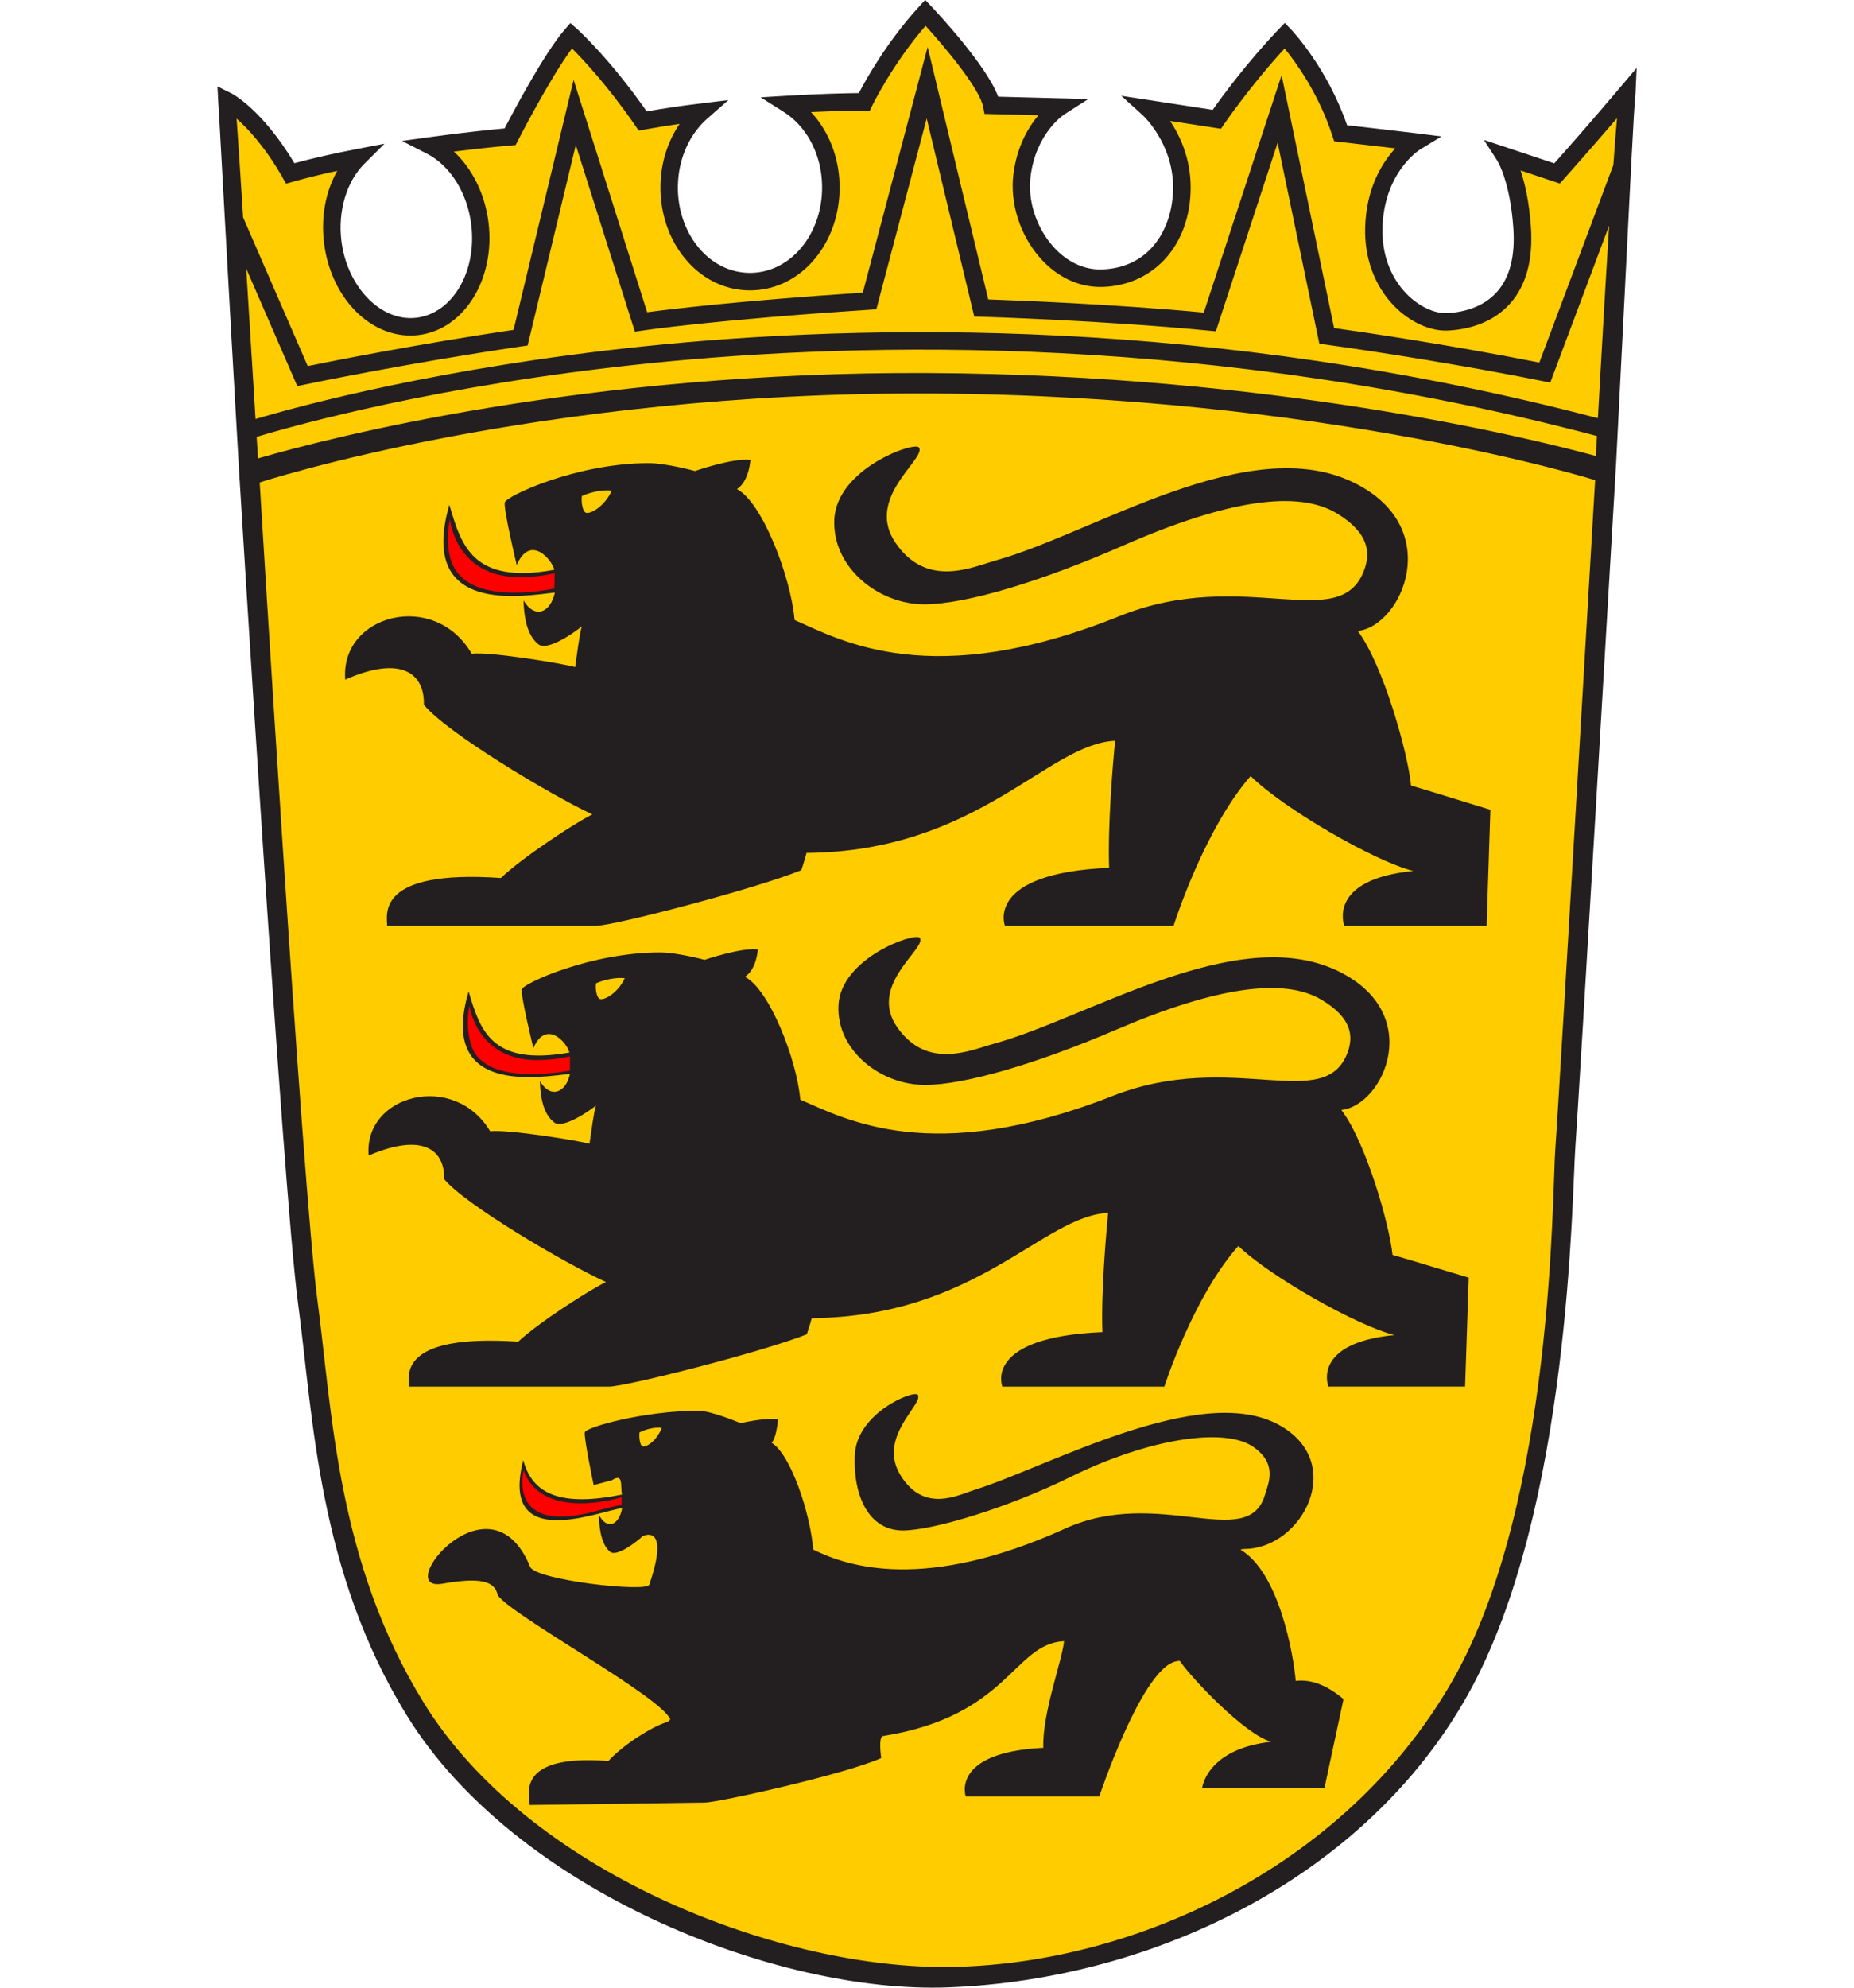
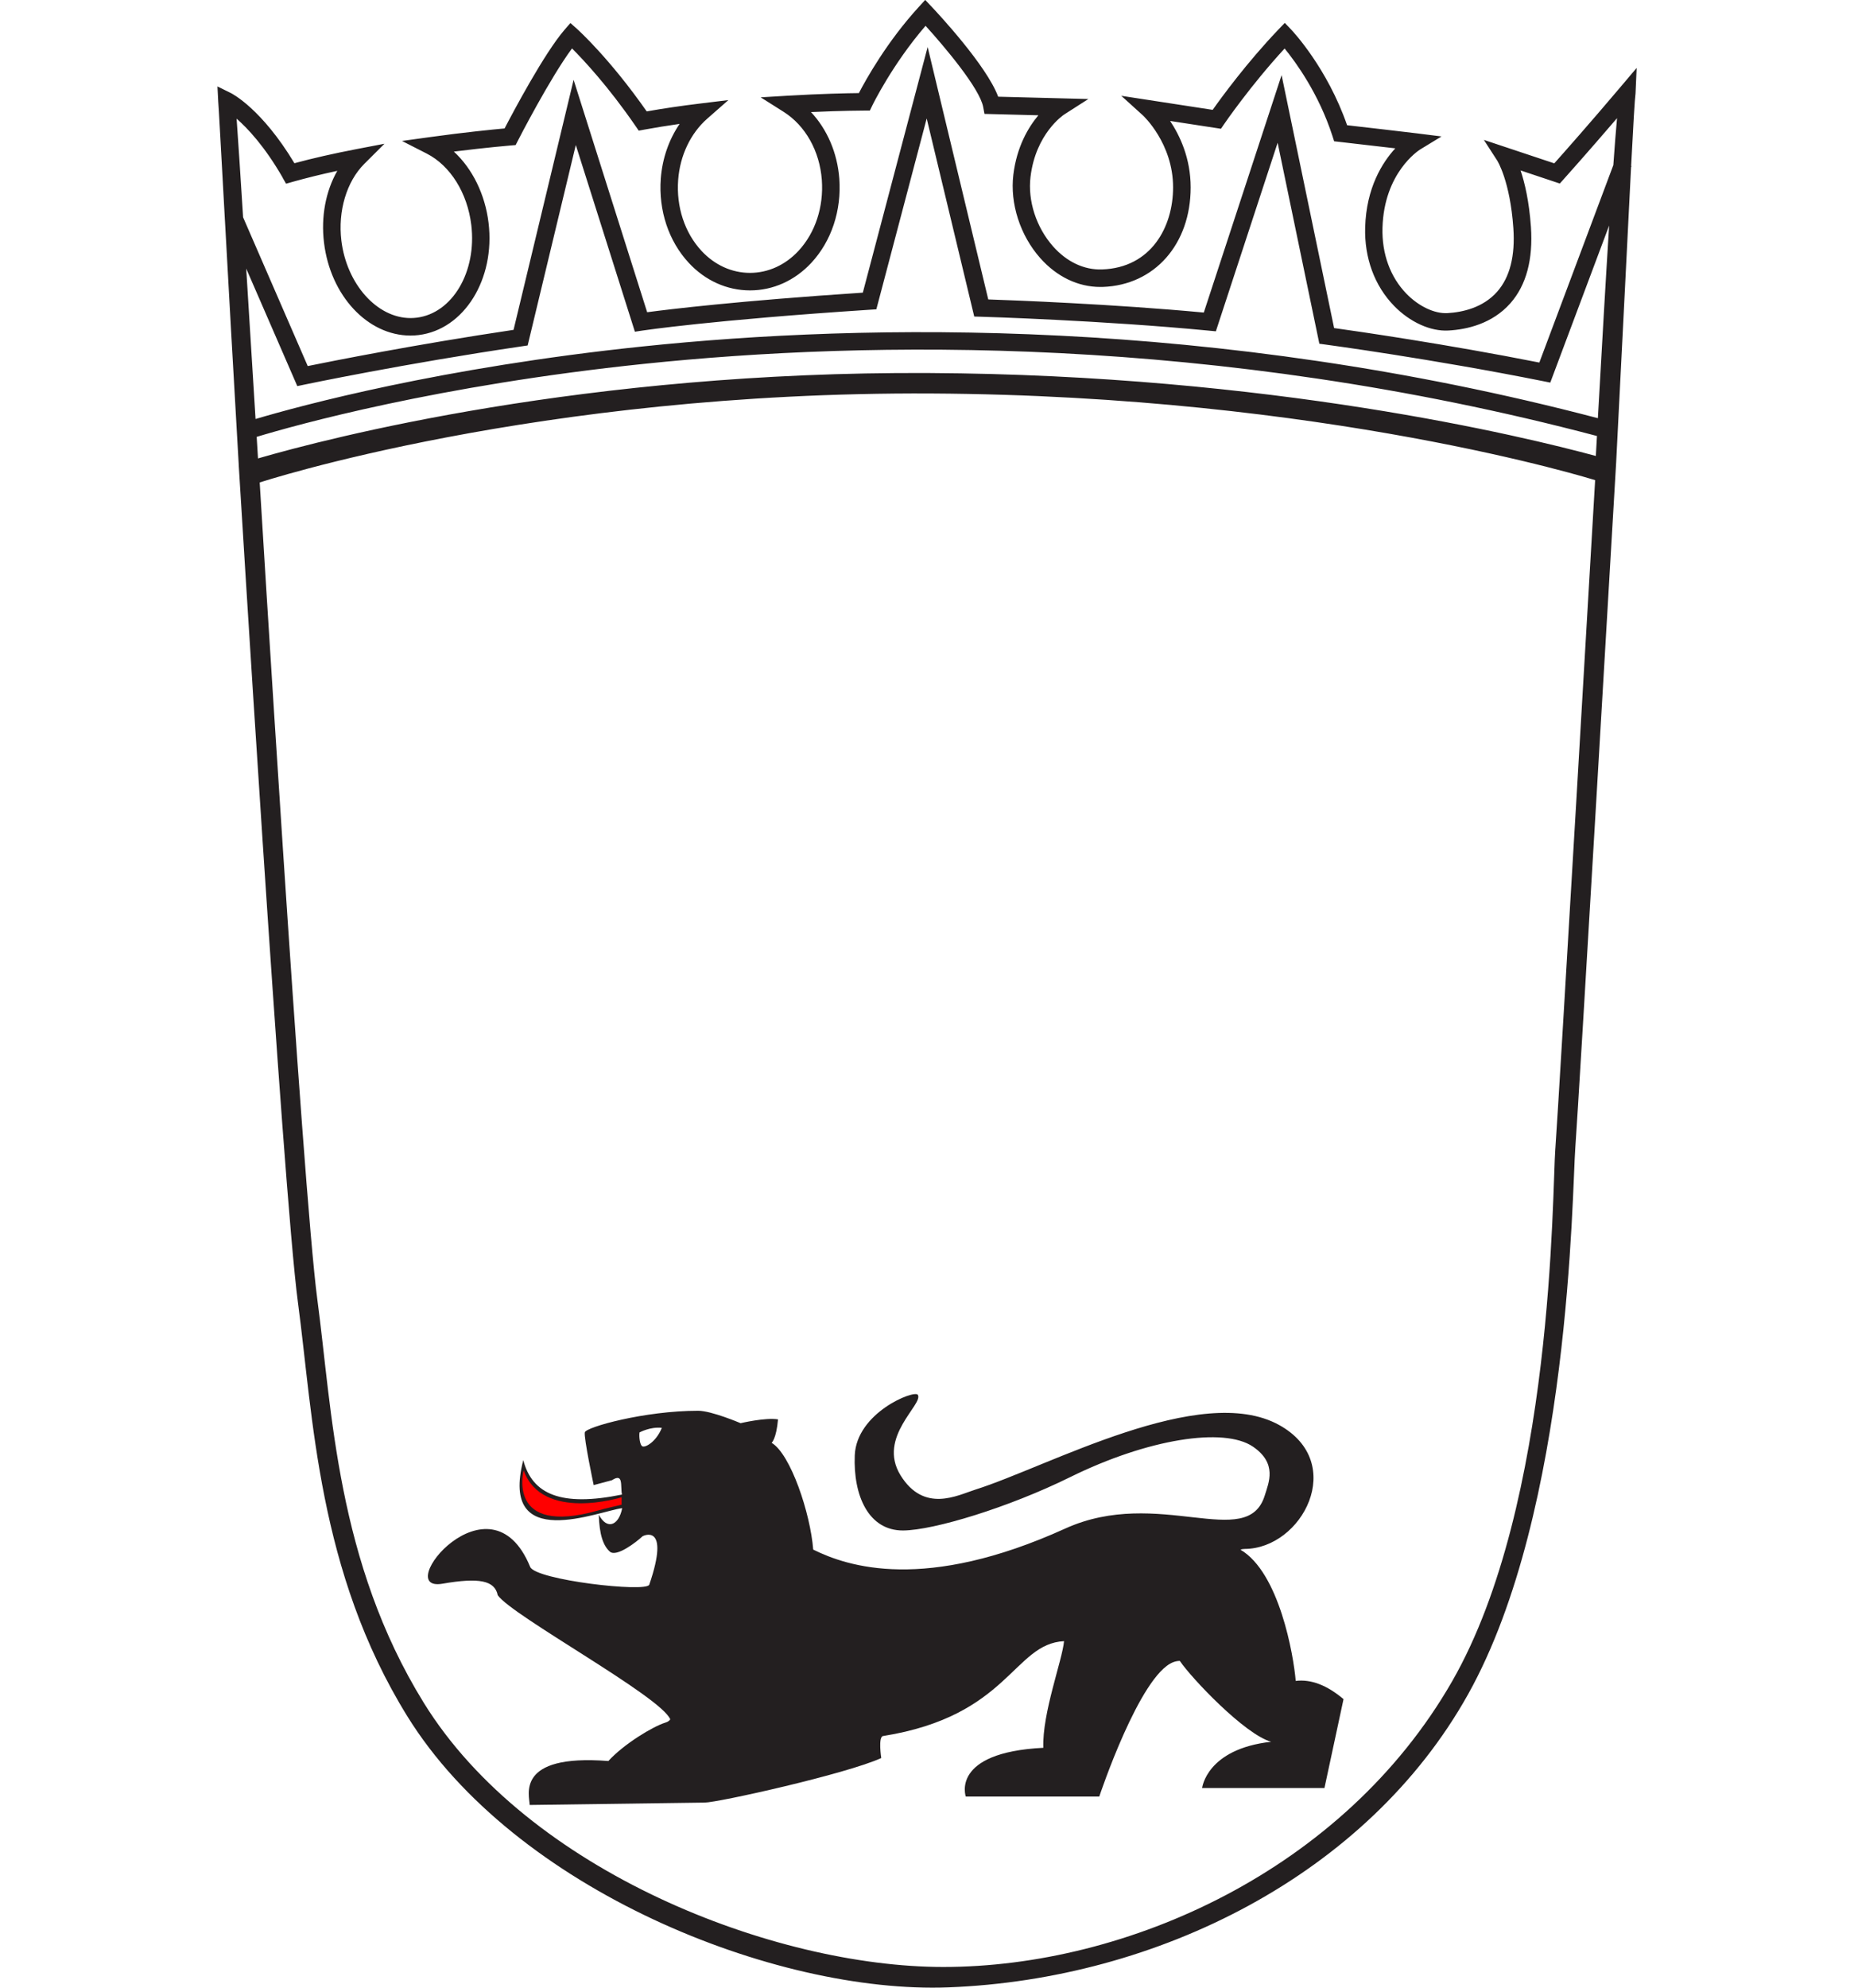
<svg xmlns="http://www.w3.org/2000/svg" id="Ebene_1" viewBox="0 0 560 600">
  <defs>
    <style>.cls-3{fill:#231f20}.cls-4{fill:red}</style>
  </defs>
  <g id="badenw">
-     <path id="path4682" d="m491.33 25.94-2.97 5.97c-8.99 10.63-13.86 17.56-16.69 20.73l-19.83-7.27 4.01 6.21c.03.06 3.81 6.05 4.78 20.06.57 8.27-4.52 16.08-8.29 20.35-4.25 4.82-12.95 5.16-17.36 5.41-3.85.22-8.57-2.04-12.2-5.77-4.82-4.96-7.36-11.93-7.14-19.62.47-16.44 6.73-25.2 7.16-25.47l6.36-3.87-7.39-.92c-3.38-.42-12.09.26-16.67-.26-5.94-17.11-16.24-28.03-16.68-28.5l-1.88-1.97-1.88 1.96c-9.43 9.86-13.71 18.95-16.3 22.61l-24.77-4.74 6.42 5.81c.09.08 6.93 8.63 6.93 21.77 0 11.79-10.2 25.46-24.8 25.98-5.36.2-10.53-2.26-14.6-6.85-5-5.65-9.77-14.28-8.91-21.4 1.56-12.87 6.75-19.81 7.08-20.03l7.15-4.57-21.66 1.46c-3.44-9.29-18.04-24.9-19.82-26.78l-1.92-2.03-1.89 2.06c-9.53 10.4-15.81 21.7-17.88 25.67-3.24.03-5.65-1.91-15.72-1.31l-8.06.48 6.82 4.31c6.49 4.1 6.57 14.61 7.2 23.19.6 8.04-3.23 14.89-8.24 20.29-3.92 4.22-9.05 6.54-14.44 6.54s-10.52-2.32-14.44-6.54c-5.01-5.4-10.9-13.14-10.31-21.17.54-7.21.33-14.87 5.29-19.23l6.31-5.54-8.34 1.01c-5.64.69-4.8 1.82-9.79 2.7-11.06-15.8-19.85-23.47-20.25-23.83l-1.97-1.76-1.73 1.99c-6.02 6.94-15.31 24.45-17.88 29.38-3.28.3-7.52-.94-18.05.52l-8.19 1.13 7.37 3.76c7.04 3.59 7.81 13.79 8.96 23.3 1.68 13.94-5.63 26.33-16.29 27.62-.6.07-1.2.11-1.8.11-9.99 0-22.38-8.73-23.94-21.65-1.06-8.82-3.83-16.44 1.73-24.93l6-5.99-8.33 1.6c-6.83 1.31-8.53 3.42-13.98 4.9-9.75-16.21-14.62-20.72-15-20.91l-3.97-1.97.23 4.43c.1.82.81 13.92 1.98 34.98h-.03l.04.12c1.05 18.93 2.46 44.28 4.12 72.93h-.01s13.1 215.57 17.65 249.48c4.55 33.91 5.84 79.97 32.58 123.14 31.86 51.45 109.4 83.73 161.22 81.74 62.13-2.39 124.64-34.51 154.69-88.3 30.56-54.69 30.92-149.39 31.94-162.81 1-13.17 11.76-196.93 12.16-203.81 0-.13.01-.21.01-.21 1.9-36.54 3.41-67.88 4.43-87.63l.13-.35-.11-.04c.64-12.3 1.08-20.03 1.31-21.57l.34-6.11" style="fill:#fc0" />
    <path id="path4694" class="cls-3" d="M482.66 126.24C366.31 95.7 261.7 97.54 194.12 104.58c-60.9 6.34-103.42 17.89-116.93 21.9-1.03-16.62-1.98-31.96-2.82-45.41l15.43 35.48 2.1-.44c.3-.06 30.37-6.37 65.72-11.57l1.76-.26 14.54-60.51 17.85 56.36 2.23-.34c.21-.03 21.04-3.18 68.81-6.3l1.89-.12 15.21-57.61 14.36 59.79 2.02.06c.36 0 36.65 1.09 68.86 4.2l2.1.2 18.66-56.92 12.6 60.67 1.85.25c.32.04 31.93 4.29 65.71 11.04l2.19.44 17.78-47.41c-1.01 15.98-2.15 35.89-3.4 58.16zM280.59 112.6c-103.81-.55-181.36 19.61-202.66 25.78-.13-2.19-.27-4.36-.4-6.51 11.75-3.55 54.61-15.55 117.13-22.05 67.35-7.01 171.7-8.84 287.7 21.79-.11 1.99-.23 4-.34 6.03-21.56-5.85-98.17-24.5-201.44-25.04zm189.2 234.02c-1 13.27-.35 107.21-31.17 160.89-32.82 57.15-98.28 86.24-153.68 86.24-51.16 0-125.51-28.89-156.95-79.76-26.38-42.68-27.65-88.21-32.14-121.73-4.49-33.52-17.41-246.62-17.41-246.62s83.63-27.49 202.84-26.86c119.21.63 200.53 26.16 200.53 26.16S470.8 333.35 469.8 346.62zM85.38 53.67l1.03 1.78 1.98-.56c4.05-1.14 8.57-2.26 13.49-3.32-3.49 6.12-4.97 13.81-4.01 21.7 1.93 15.97 13.16 28.02 26.12 28.02.82 0 1.65-.05 2.46-.15 13.7-1.66 23.18-16.85 21.12-33.87-1.04-8.62-4.89-16.35-10.48-21.51 10.08-1.26 17.12-1.84 17.2-1.85l1.46-.12.67-1.31c.1-.21 9.7-18.91 16.36-27.86 3.45 3.45 10.94 11.43 19.18 23.41l.97 1.41 1.68-.31c3.38-.62 6.95-1.2 10.67-1.73-3.23 4.72-5.24 10.47-5.69 16.52-.71 9.61 2.37 18.87 8.45 25.42 4.98 5.37 11.56 8.32 18.51 8.32s13.53-2.96 18.51-8.32c6.08-6.54 9.16-15.81 8.45-25.42-.58-7.77-3.67-14.89-8.55-20.09 9.64-.44 16.04-.45 16.12-.45h1.66l.72-1.49c.06-.13 6.05-12.46 16.11-24.1 5.83 6.42 16.35 18.91 17.4 24.5l.39 2.09 16.28.42c-3.05 3.64-6.53 9.49-7.56 17.95-1.05 8.68 2.06 18.31 8.1 25.13 4.99 5.64 11.44 8.74 18.16 8.74.26 0 .52 0 .78-.01 15.62-.55 26.52-12.9 26.52-30.04 0-8.79-3.26-15.65-6.21-20.06l15.36 2.36.94-1.38c.08-.12 7.95-11.63 18.29-22.85 3.3 4.03 10.28 13.56 14.44 26.39l.52 1.62 1.69.19c.13.01 9.89 1.13 16.78 1.94-3.89 4.23-8.76 11.88-9.1 23.83-.27 9.23 2.83 17.66 8.73 23.72 4.78 4.92 11.04 7.76 16.46 7.44 5.48-.31 13.18-2 18.69-8.25 4.78-5.43 6.86-13.17 6.19-23.02-.54-7.75-1.88-13.34-3.12-17.05l11.84 3.95 1.15-1.28c.08-.09 7-7.79 16.14-18.45-.34 3.61-.71 8.39-1.12 14.17l-22.35 59.6c-28.44-5.62-54.89-9.42-61.99-10.41l-15.86-76.36-23.5 71.68c-27.46-2.57-57.2-3.69-65.1-3.96l-18.31-76.2-19.58 74.15c-38.04 2.52-58.68 5.05-65.14 5.91L173.26 24.1l-18.14 75.47c-29.4 4.37-54.85 9.44-62.17 10.93L73.43 65.6c-.8-12.7-1.47-22.9-1.96-29.78 3.4 2.97 8.53 8.44 13.94 17.84zm408.96-33.15-4.99 5.89c-9.12 10.78-17.01 19.68-19.88 22.9l-21.27-7.08 4.07 6.3c.03.06 3.86 6.13 4.84 20.34.58 8.39-1.06 14.84-4.88 19.17-4.31 4.89-10.56 6.22-15.03 6.48-3.91.22-8.7-2.07-12.38-5.85-4.89-5.03-7.46-12.1-7.24-19.9.47-16.67 10.95-23.38 11.38-23.65l6.45-3.93-7.49-.94c-3.43-.43-16.38-1.92-21.03-2.45-6.02-17.35-16.47-28.43-16.92-28.9l-1.9-1.99-1.91 1.99c-9.56 10-17.25 20.55-19.87 24.26l-27.61-4.24 6.51 5.89c.09.08 9.14 8.43 9.14 21.75 0 11.96-6.63 24.26-21.44 24.77-5.43.2-10.68-2.29-14.81-6.95-5.08-5.73-7.69-13.78-6.81-21.01 1.58-13.06 9.87-18.61 10.22-18.84l7.25-4.64-27.24-.7c-3.49-9.42-18.3-25.26-20.1-27.16l-1.94-2.06-1.91 2.09c-9.67 10.55-16.03 22.01-18.13 26.04-3.29.03-11.28.19-21.49.79l-8.17.49 6.92 4.37c6.59 4.16 10.9 11.84 11.55 20.54.6 8.15-1.97 15.96-7.05 21.44-3.98 4.28-9.18 6.64-14.65 6.64s-10.67-2.36-14.64-6.64c-5.08-5.48-7.66-13.29-7.05-21.44.54-7.31 3.74-14.04 8.77-18.46l6.4-5.62-8.45 1.03c-5.72.69-11.16 1.49-16.22 2.39-11.22-16.02-20.64-24.53-21.05-24.9l-2-1.78-1.75 2.02c-6.1 7.04-15.53 24.8-18.13 29.8-3.32.3-12 1.15-22.68 2.63l-8.31 1.15 7.47 3.81c7.14 3.64 12.29 11.89 13.46 21.53 1.71 14.14-5.7 26.7-16.52 28.01-.61.07-1.22.11-1.83.11-10.13 0-19.3-10.27-20.89-23.38-1.08-8.95 1.58-17.83 6.93-23.17l6.09-6.07-8.45 1.62c-6.92 1.33-13.22 2.76-18.75 4.26-9.89-16.44-18.83-21-19.22-21.19l-4.03-1.99.23 4.49c.1.83.82 14.12 2 35.48h-.03l.04.11c1.06 19.21 2.49 44.91 4.18 73.97h-.01s13.29 218.63 17.9 253.03c4.61 34.4 5.93 81.12 33.04 124.9 32.32 52.19 110.96 83.86 163.51 81.83 63.01-2.42 126.42-33.93 156.9-88.48 30.99-55.47 31.36-151.52 32.39-165.13 1.01-13.36 11.92-199.73 12.33-206.71 0-.13.01-.21.01-.21 1.92-37.06 3.45-68.85 4.49-88.88l.13-.35-.11-.04c.65-12.48 1.1-20.31 1.33-21.88l.34-7.71" />
    <path id="path4698" class="cls-3" d="M193.99 436.57c-.66-.37-1.01-2.59-.83-4.17 0 0 3.22-1.78 6.75-1.39-1.67 4.16-5 6.09-5.92 5.56zm197.38 70.82c-.64-7.76-4.97-32.7-16.67-39.59.33-.16.78-.24 1.26-.24 17.37-.09 31.02-25.97 10.44-37.39-23.7-13.14-69.75 12.54-91.81 19.49-5.39 1.71-15.5 7.17-22.61-4.37-7.07-11.52 7.03-21.42 5.25-24.25-1.03-1.58-18.55 5.37-19.05 18.3-.48 12.13 4.15 22.71 14.62 22.65 9.27-.07 31.87-6.95 50.43-16.1 23.49-11.58 46.46-15.15 55.2-9.22 7.46 5.08 4.79 10.86 3.59 14.75-5.26 17.04-32.19-2.77-60.27 9.99-42.38 19.22-65.68 11.52-76.12 6.35-.85-10.93-6.82-28.83-12.56-32.23 0 0 1.41-1.15 1.93-7.08-3.86-.62-11.3 1.15-11.3 1.15s-8.8-3.75-12.82-3.75c-16.19 0-33.92 4.94-34.24 6.52-.34 1.61 2.68 15.92 2.68 15.92l5.51-1.47c3.58-2.33 2.51 1.73 3.03 4.33-18.39 3.75-27.11-.07-29.81-10.4-7.26 28.23 22.97 15.3 29.88 14.51-1.01 5.16-4.53 6.75-7.06 1.97.15 5.98 1.33 9.37 3.34 11.15 2.03 1.77 8.1-2.99 9.79-4.57.1-.22 8.6-4.39 2.11 14.54-.83 2.44-34.36-1.41-35.97-5.36-12.1-29.52-42.08 7.77-26.5 5.07 11.11-1.93 15.81-.97 16.7 3.48 4.4 6.26 49.24 30.51 52.11 37.46-.25.43-.74.76-1.48.99-3.75 1.16-12.49 6.42-17.22 11.59-28.33-2.2-23.77 10.49-23.77 13.27l52.82-.72c4.05 0 42.93-8.66 53.38-13.45 0 0-.99-6.41.55-6.64 38.08-6.08 39.31-27.85 54.66-28.64-.51 5.76-6.62 21.68-6.26 32.19-28.16 1.41-23.42 14.72-23.42 14.72h40.32s12.19-36.64 22.33-40.56c.69-.26 1.35-.39 2-.39 3.48 5.17 19.62 22.2 27.59 24.41-19.55 2.18-20.85 13.96-20.85 13.96h36.95l5.76-26.83c-5.01-4.22-9.81-6.06-14.43-5.5" />
    <path id="path4702" class="cls-4" d="M187.75 451.97s-23.98 7.53-29.58-8.12c0 0-5.35 19.98 22.42 12.12 1.65-.5 7.16-1.76 7.16-1.76v-2.24" />
-     <path id="path4706" class="cls-3" d="M181.1 301.52c-.87-.46-1.3-2.88-1.08-4.68 0 0 4.13-1.99 8.7-1.56-2.19 4.69-6.46 6.84-7.62 6.24zm239.51 77.3c-.88-9.11-8.09-34.21-15.46-43.77 12.83-1.33 25.47-29.23-1.1-41.98-30.59-14.68-75.38 14.21-103.89 22-6.91 1.9-19.99 7.99-29.09-4.89-9.14-12.86 9.04-23.94 6.73-27.09-1.29-1.76-23.91 6-24.55 20.44-.61 13.56 12.81 24.06 26.3 23.97 11.95-.05 33.69-6.43 57.56-16.66 30.32-12.97 50.66-15.77 61.96-9.11 9.6 5.68 9.6 11.39 8.04 15.78-6.8 19.01-34.82-.93-71.1 13.33-54.6 21.48-80.81 6.87-94.28 1.1-1.08-12.21-9.34-33.3-16.74-37.1 0 0 3.27-1.56 3.93-8.23-4.99-.66-16.09 3.13-16.09 3.13s-8.26-2.23-13.49-2.23c-20.86 0-41.29 9.32-41.71 11.13-.44 1.75 3.47 17.74 3.47 17.74 3.9-8.88 10.23-1.55 10.89 1.33-23.69 4.24-26.98-6.87-30.44-18.42-9.37 31.55 21.72 25.77 30.62 24.87-1.28 5.78-5.86 7.55-9.09 2.22.19 6.68 1.73 10.43 4.33 12.45 2.61 2 10.44-3.34 12.61-5.12-.64 1.78-1.32 7.33-1.96 11.55-3.04-.9-24.77-4.43-30-3.77-10.85-18.2-38.23-11.1-36.71 7.33 16.52-7.12 23.03-1.56 22.81 7.1 6.09 7.55 36.3 25.34 48.89 31.08-4.76 2.23-20.41 12.24-26.52 18-36.52-2.45-33.02 10.45-33.02 13.57h60.41c5.21 0 46.29-10.45 59.77-15.79 0 0 1.06-3.11 1.5-4.88 49.79-.43 69.77-30.86 89.52-31.77-.62 6.45-2.17 24.2-1.72 35.98-36.28 1.54-30.22 16.46-30.22 16.46h48.92s8.7-27.13 22.36-42.46c9.38 9.14 36.11 24.23 47.19 26.89-25.22 2.44-20 15.56-20 15.56h41.29l1.1-32.89s-22.84-6.87-23.02-6.87" />
-     <path id="path4710" class="cls-4" d="M162.39 320.01c2.92-.02 6.32-.38 9.76-1.12 0 0 .03 2.31 0 4.29-.05.01-5.44 1.05-11.54 1.05-8.04 0-13.6-1.8-16.68-5.62-2.48-3.08-3.19-9.64-2.13-15 0 0 2.18 16.51 20.59 16.39" />
-     <path id="path4714" class="cls-3" d="M176.88 154.73c-.9-.49-1.36-3.06-1.13-4.99 0 0 4.3-2.12 9.06-1.66-2.29 4.99-6.73 7.29-7.93 6.65zm249.33 82.39c-.91-9.72-8.42-36.47-16.09-46.66 13.35-1.42 26.52-31.16-1.14-44.75-31.84-15.65-78.47 15.16-108.14 23.45-7.2 2.02-20.81 8.52-30.29-5.22-9.51-13.7 9.41-25.51 7.01-28.87-1.34-1.89-24.89 6.39-25.56 21.79-.63 14.45 13.34 25.65 27.37 25.56 12.44-.06 35.07-6.86 59.92-17.75 31.56-13.82 52.74-16.81 64.5-9.71 10 6.05 10 12.14 8.37 16.81-7.08 20.27-36.24-.99-74.01 14.21-56.83 22.9-84.12 7.32-98.14 1.18-1.13-13.01-9.73-35.49-17.42-39.54 0 0 3.4-1.66 4.08-8.77-5.2-.7-16.75 3.33-16.75 3.33s-8.59-2.38-14.03-2.38c-21.72 0-42.98 9.94-43.42 11.87-.46 1.87 3.61 18.91 3.61 18.91 4.05-9.46 10.65-1.64 11.34 1.42-24.66 4.51-28.09-7.33-31.69-19.64-9.75 33.63 22.61 27.47 31.87 26.51-1.33 6.15-6.1 8.05-9.47 2.36.2 7.11 1.8 11.12 4.51 13.27 2.71 2.14 10.87-3.55 13.12-5.45-.67 1.9-1.37 7.82-2.04 12.31-3.17-.96-25.79-4.72-31.23-4.02-11.29-19.4-39.8-11.84-38.21 7.81 17.19-7.59 23.98-1.66 23.75 7.56 6.34 8.06 37.78 27 50.89 33.13-4.96 2.38-21.25 13.05-27.61 19.19-38.01-2.62-34.37 11.13-34.37 14.47h62.89c5.43 0 48.18-11.13 62.22-16.83 0 0 1.1-3.32 1.56-5.2 51.83-.46 72.63-32.89 93.19-33.86-.65 6.87-2.26 25.79-1.79 38.35-37.77 1.64-31.46 17.54-31.46 17.54h50.92s9.05-28.91 23.28-45.25c9.77 9.74 37.58 25.82 49.12 28.66-26.25 2.6-20.82 16.59-20.82 16.59h42.98l1.14-35.06s-23.78-7.32-23.96-7.32" />
-     <path id="path4718" class="cls-4" d="M157.31 174.24c3.03 0 6.64-.4 10.21-1.19 0 0-.06 4.39-.06 4.58-.05.01-5.58 1.27-11.93 1.27-8.37 0-14.3-2.01-17.44-6.13-3.02-3.97-3.3-10.27-2.19-15.99 0 0 1.61 17.54 21.4 17.47" />
  </g>
  <path style="fill:none" d="M0 0h560v600H0z" />
</svg>